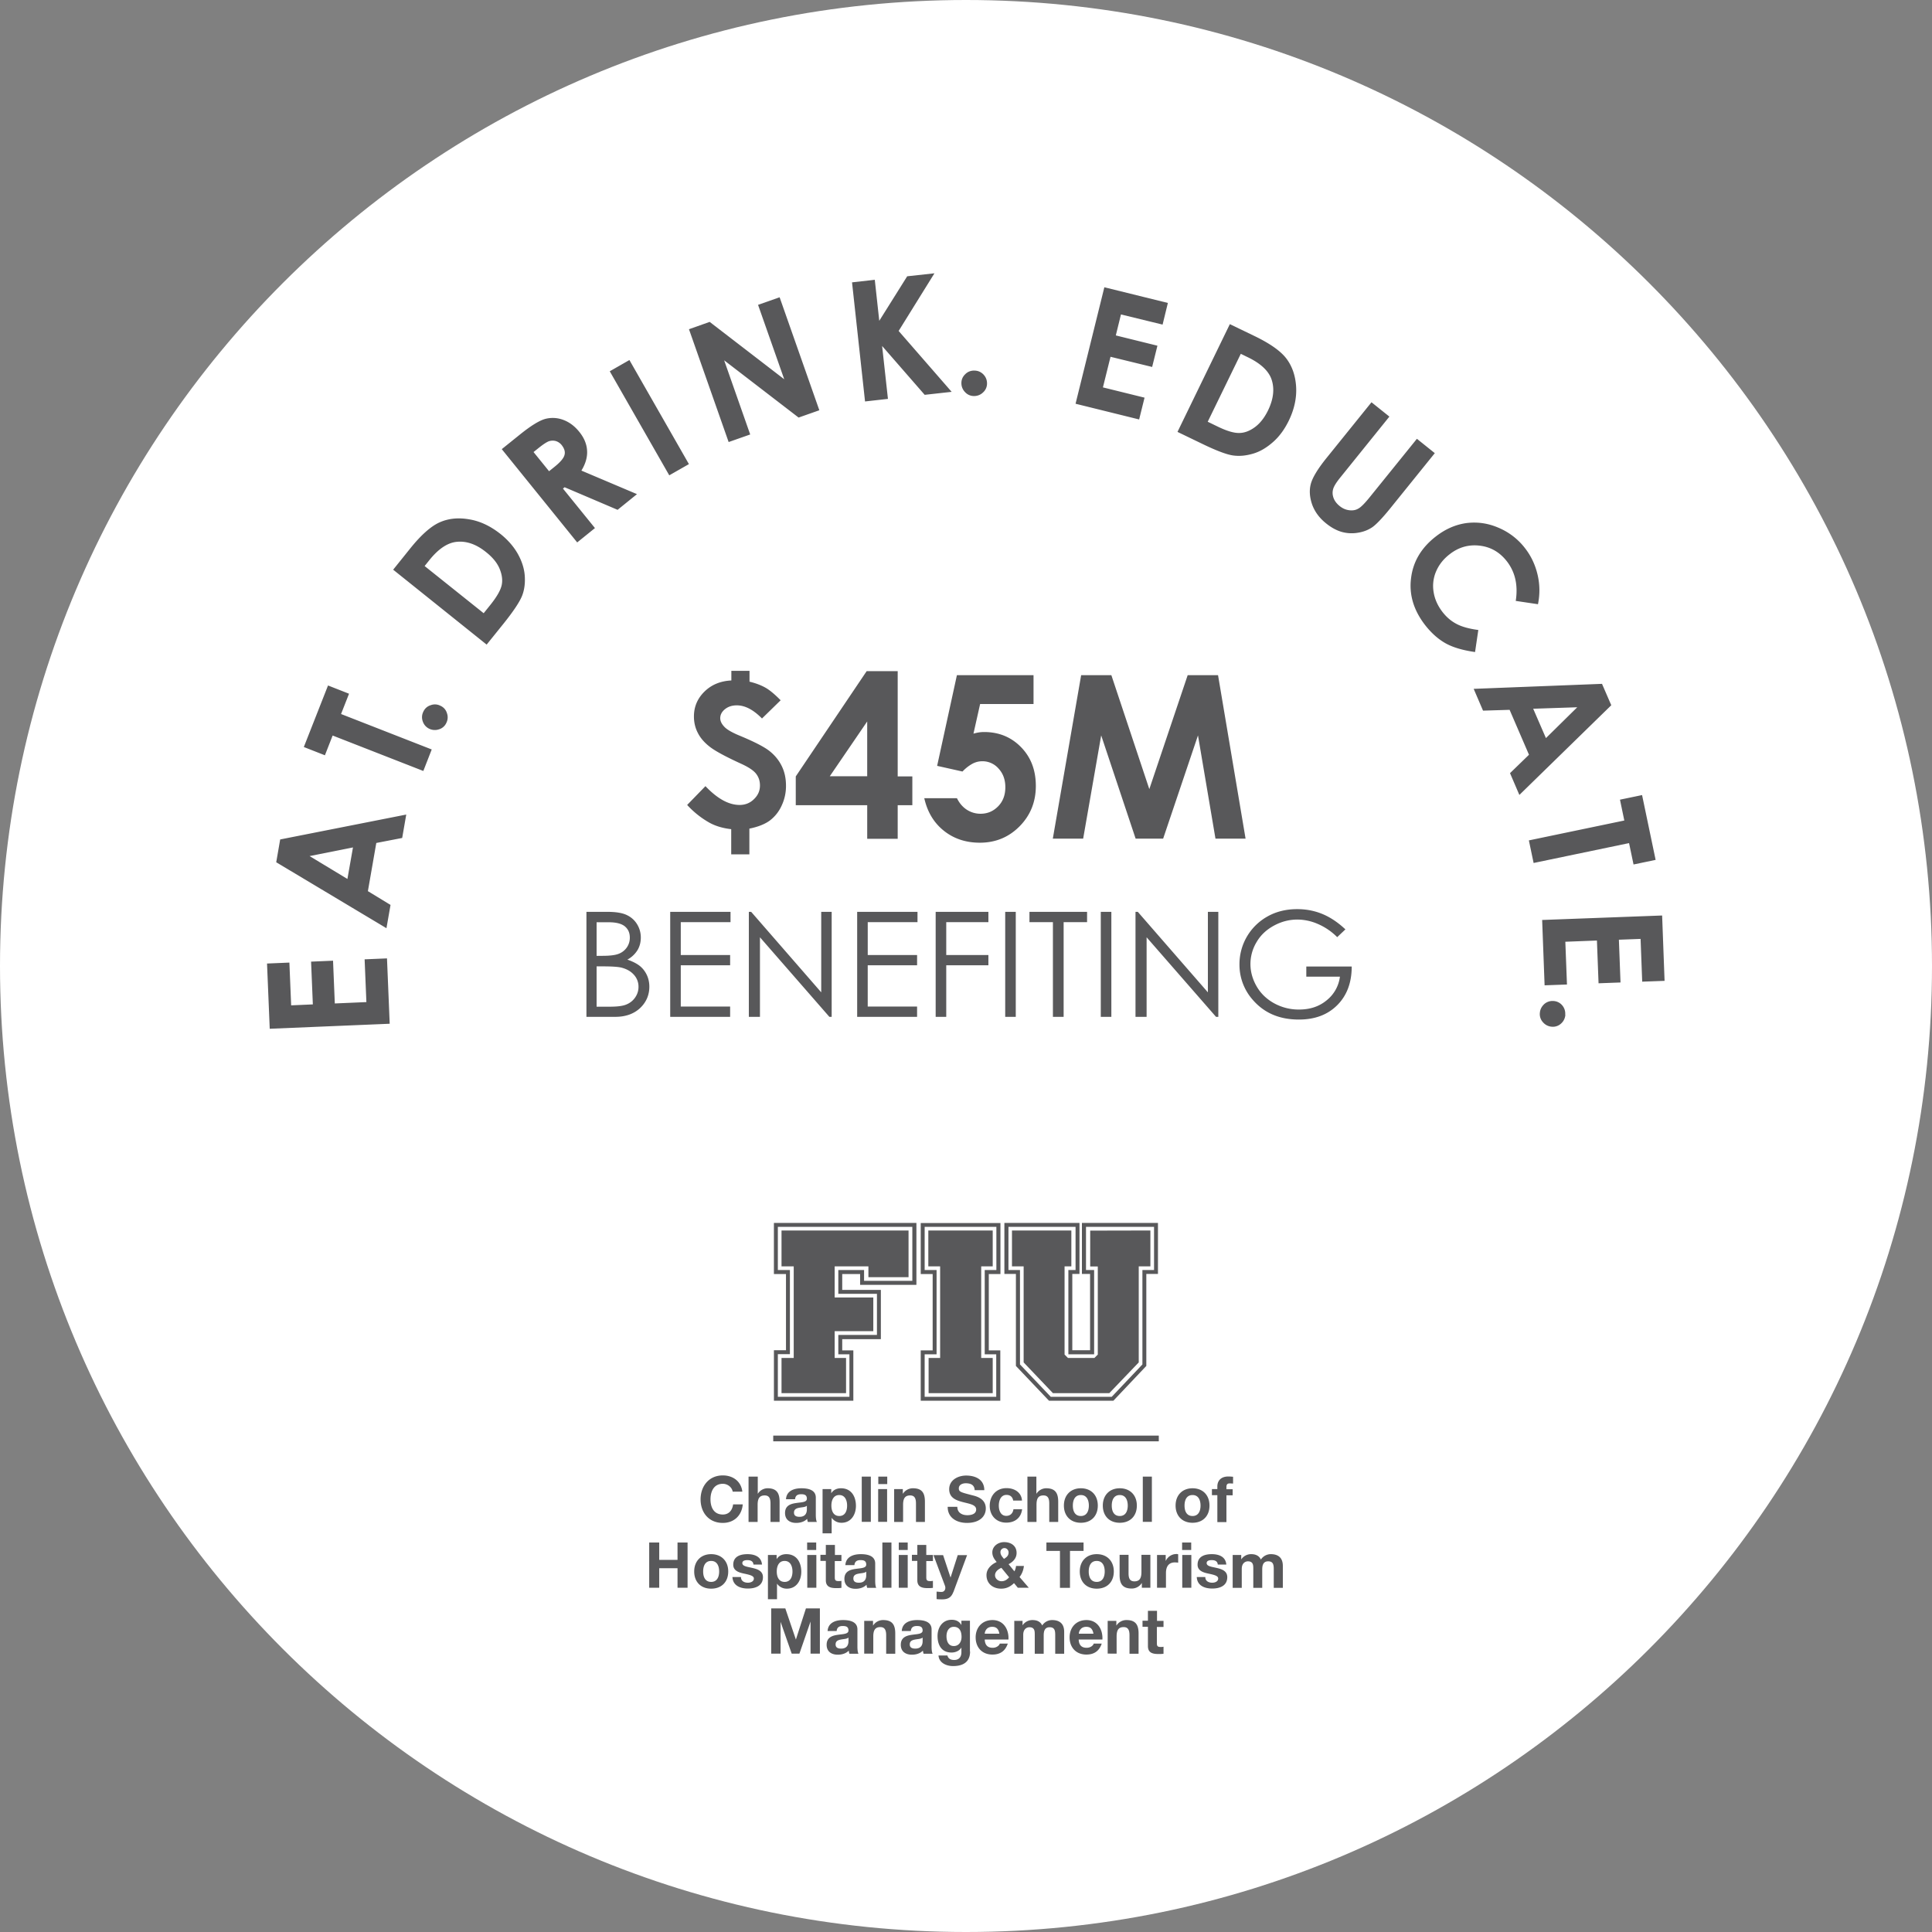
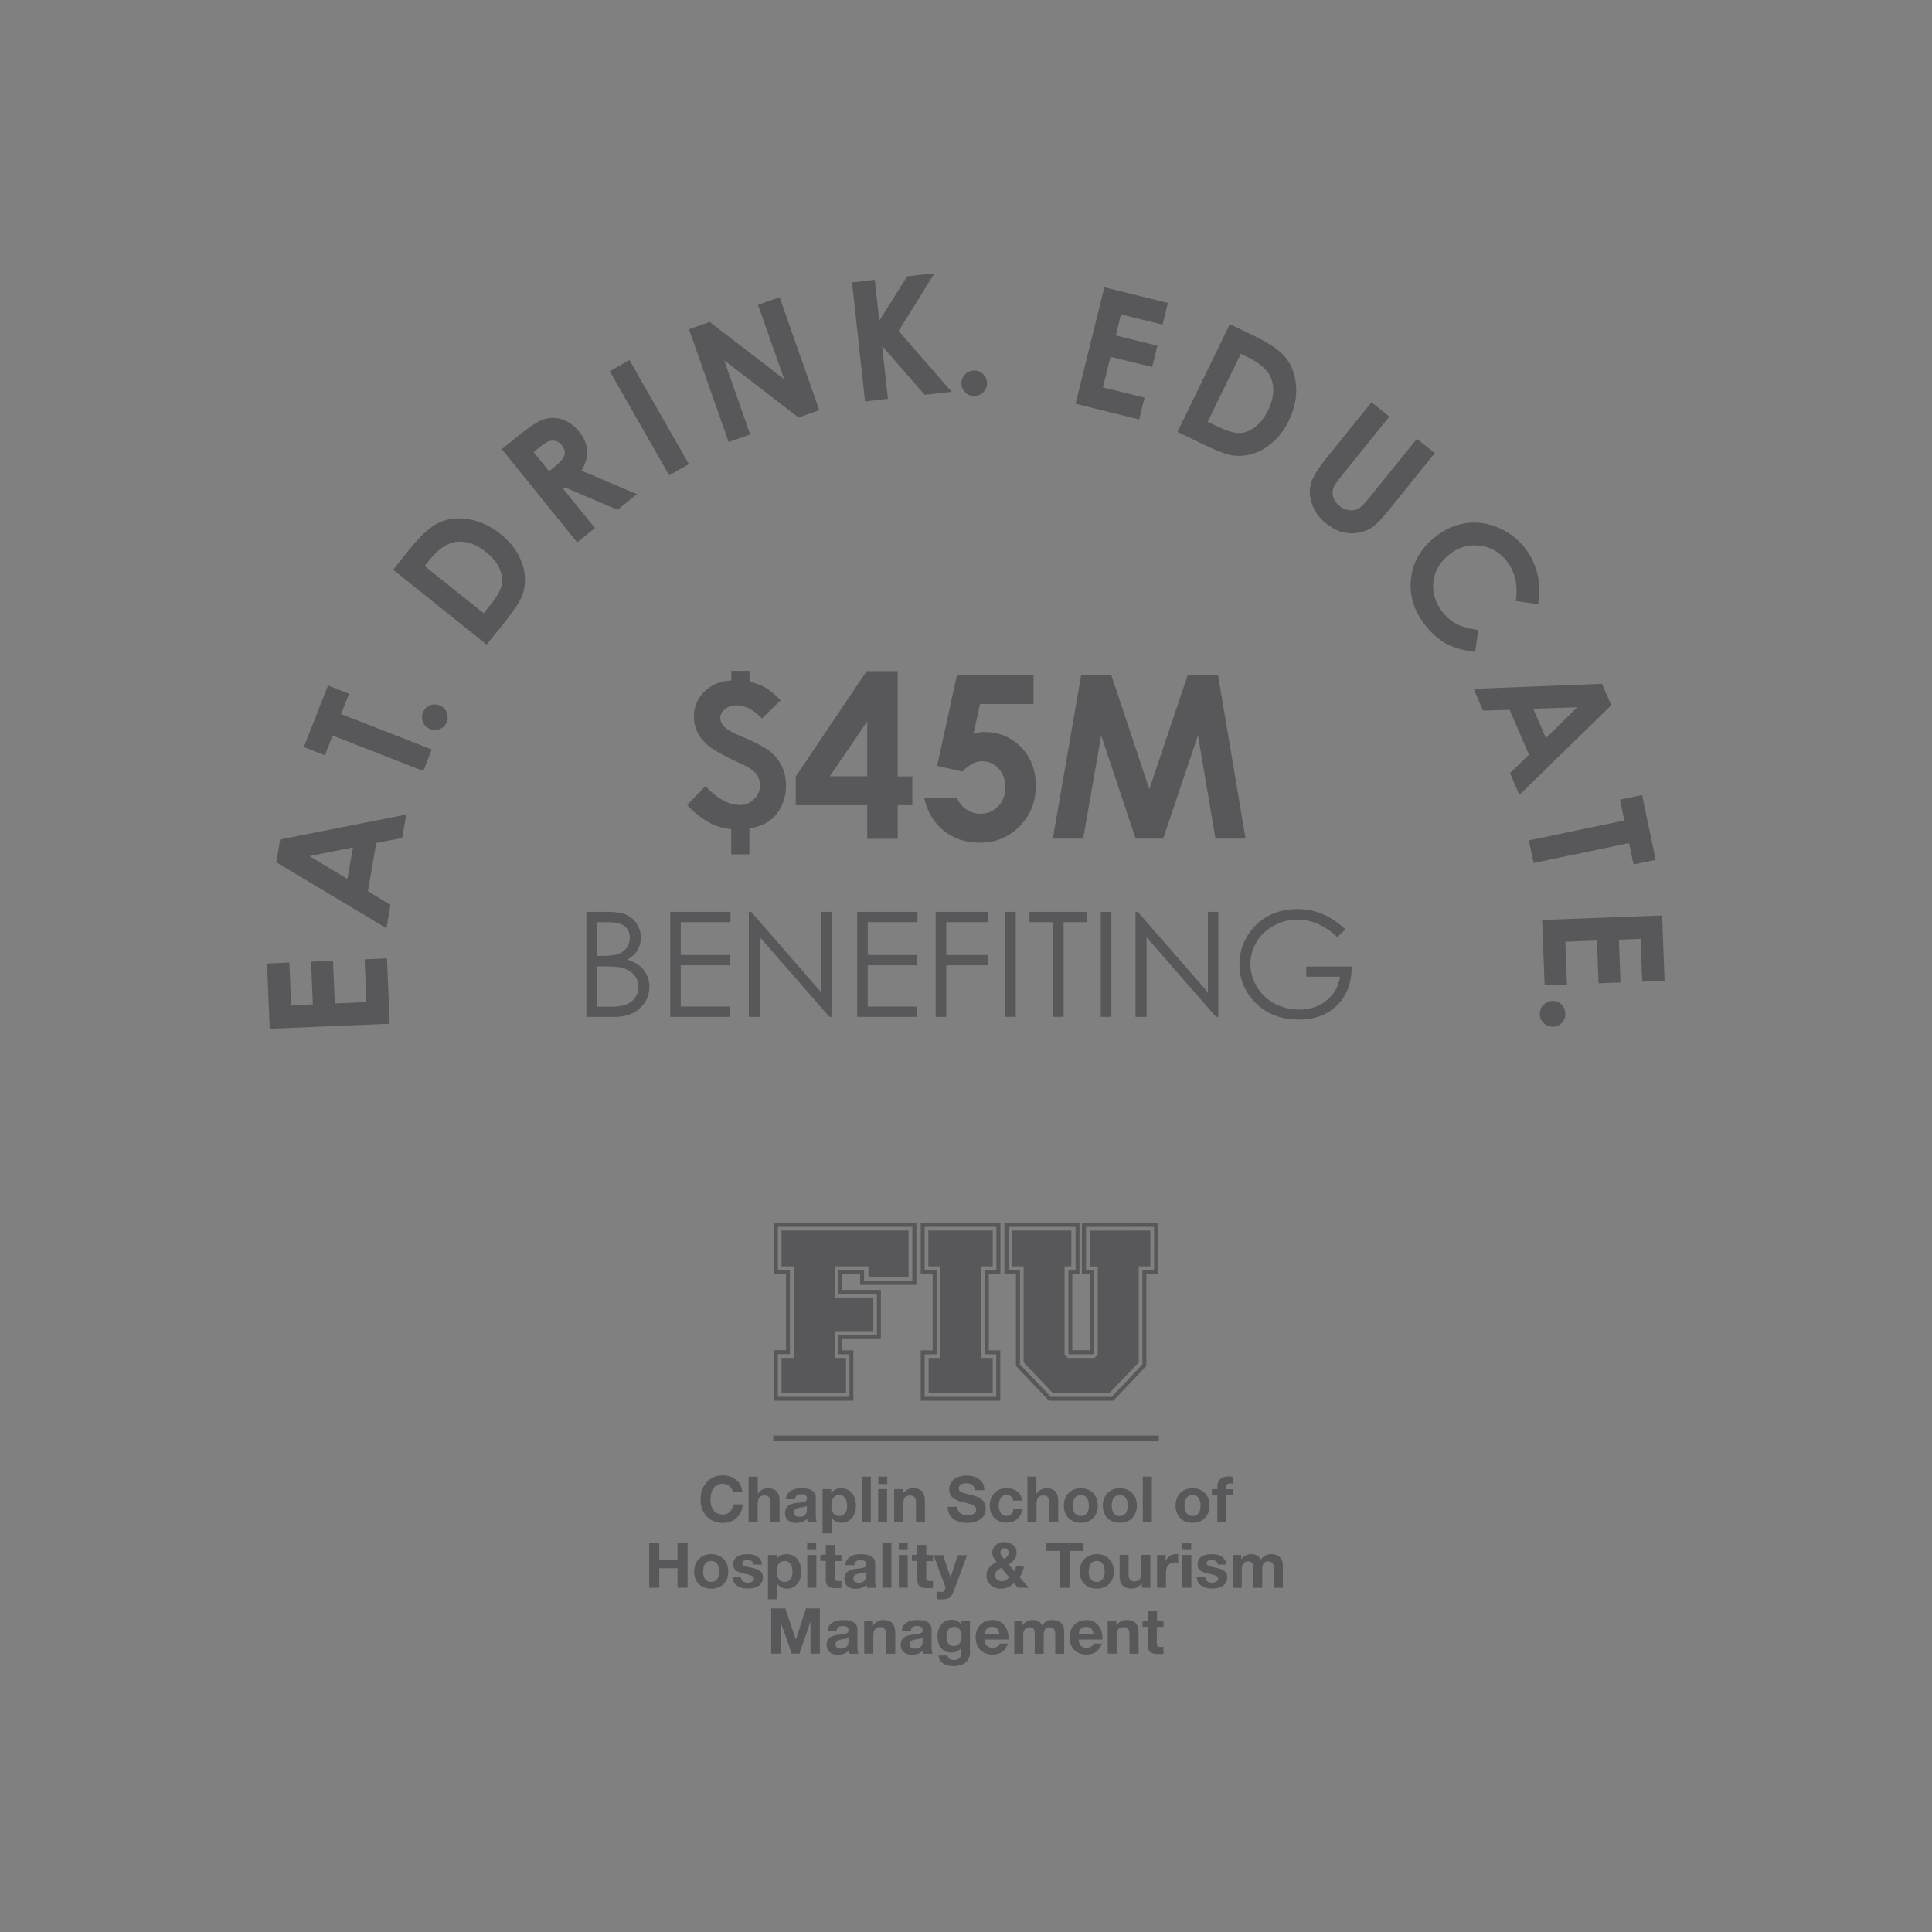
<svg xmlns="http://www.w3.org/2000/svg" width="150" height="150" viewBox="0 0 150 150" fill="none">
  <rect x="0" y="0" width="150" height="150" fill="#808080" stroke="none" />
-   <path d="M150 75c0 41.421-33.579 75-75 75S0 116.421 0 75 33.579 0 75 0s75 33.579 75 75z" fill="#fff" />
  <path d="M20.942 79.882l-.21-5.074 1.736-.073.137 3.32 1.684-.074-.137-3.32 1.705-.073.137 3.32 2.452-.106-.137-3.32 1.737-.073.21 5.074-9.304.389-.01.01zm.505-12.942l.306-1.765 9.788-1.933-.316 1.817-2.01.389-.652 3.74 1.757 1.071-.316 1.807-8.567-5.126h.01zm2.59-.473l2.936 1.775.432-2.448-3.368.673zm-.453-8.457l1.884-4.79 1.631.64-.62 1.576 7.04 2.752-.652 1.67-7.041-2.752-.6 1.534-1.632-.64-.01.01zm9.283-2.752a.903.903 0 0 1 .568-.505.913.913 0 0 1 .758.042.902.902 0 0 1 .505.568.944.944 0 0 1-.042.756.902.902 0 0 1-.568.504.995.995 0 0 1-.758-.042.965.965 0 0 1-.505-.567.945.945 0 0 1 .042-.756zM30.52 44.237l1.316-1.638c.842-1.051 1.61-1.734 2.284-2.038.674-.305 1.442-.39 2.295-.242.852.136 1.673.525 2.463 1.155.558.452 1 .957 1.316 1.513.315.557.505 1.135.547 1.702.042.568-.021 1.103-.21 1.576-.19.473-.664 1.187-1.411 2.122l-1.337 1.66-7.262-5.82v.01zm2.443-.294l4.589 3.667.515-.641c.506-.63.8-1.145.885-1.544.084-.4.02-.83-.169-1.282-.19-.452-.547-.883-1.052-1.282-.769-.62-1.548-.882-2.316-.788-.695.084-1.39.557-2.073 1.408l-.38.473v-.01zm5.987-9.066l1.464-1.177c.8-.64 1.431-1.03 1.884-1.166a2.288 2.288 0 0 1 1.4.053c.474.168.895.472 1.263.924.39.473.59.966.62 1.47.032.505-.115 1.02-.441 1.556l4.315 1.828-1.505 1.218-4.115-1.754-.127.105L46.192 41l-1.379 1.114-5.852-7.238h-.01zm3.674 1.712l.432-.347c.442-.357.695-.65.768-.903.074-.252 0-.504-.21-.777a.939.939 0 0 0-.453-.316.935.935 0 0 0-.537.01c-.179.064-.452.242-.82.537l-.38.304 1.2 1.482v.01zm4.716-7.763l1.527-.873 4.62 8.08-1.526.871-4.62-8.079zm6.158-3.267l1.6-.568 5.789 4.455-2.032-5.778 1.674-.588 3.084 8.772-1.61.567-5.78-4.444 2.022 5.757-1.674.588-3.084-8.772.01.01zm12.642-3.636l1.778-.2.348 3.184 2.168-3.456 2.116-.232-2.78 4.476 4.116 4.727-2.094.232-3.305-3.793.452 4.108-1.778.2-1.01-9.246h-.011zm9.513 6.85c.274 0 .505.105.695.294.19.2.284.431.284.704a.923.923 0 0 1-.305.694.987.987 0 0 1-.705.283.926.926 0 0 1-.695-.304.983.983 0 0 1-.284-.704c0-.273.105-.505.305-.694a.939.939 0 0 1 .705-.273zm10.083-6.471l4.937 1.218-.41 1.681-3.232-.788-.4 1.629 3.231.798-.41 1.65-3.232-.789-.59 2.375 3.232.798-.42 1.692-4.937-1.22 2.231-9.023v-.021zm9.757 2.868l1.895.914c1.22.588 2.052 1.176 2.494 1.765.442.588.695 1.313.748 2.174.052.862-.137 1.755-.579 2.658-.316.64-.706 1.187-1.19 1.618-.484.43-.989.746-1.547.914-.558.168-1.084.22-1.59.147-.504-.074-1.304-.378-2.389-.904l-1.915-.924 4.063-8.362h.01zm.842 2.3l-2.568 5.274.737.357c.726.357 1.294.526 1.705.515.41 0 .82-.158 1.22-.452.4-.294.738-.725 1.022-1.302.431-.893.516-1.702.263-2.427-.232-.651-.853-1.23-1.842-1.702l-.537-.263zm10.147 3.762l1.389 1.113-3.778 4.686c-.327.399-.527.714-.59.945-.063.22-.052.452.032.683.084.231.242.441.463.62.242.2.495.305.768.336.263.032.506-.01.706-.136.21-.116.505-.42.894-.904l3.642-4.507 1.389 1.114-3.484 4.318c-.589.724-1.042 1.197-1.347 1.418-.316.22-.684.368-1.126.441a2.877 2.877 0 0 1-1.274-.063c-.4-.115-.81-.336-1.21-.662-.526-.42-.884-.914-1.084-1.47-.19-.557-.232-1.083-.105-1.576.126-.494.536-1.177 1.231-2.038l3.484-4.318zm12.894 15.674l-1.695-.252c.19-1.209-.042-2.238-.684-3.068-.547-.704-1.242-1.114-2.095-1.219-.852-.105-1.631.105-2.336.652-.495.378-.842.82-1.063 1.334a2.85 2.85 0 0 0-.2 1.597c.084.556.316 1.071.684 1.554.316.41.674.715 1.095.936.41.22.978.378 1.694.472l-.253 1.713c-.947-.137-1.715-.358-2.294-.683-.579-.326-1.105-.799-1.589-1.418-.884-1.145-1.253-2.364-1.084-3.646.157-1.292.81-2.374 1.947-3.246.737-.567 1.515-.904 2.347-1.02.831-.104 1.652 0 2.484.358a5.065 5.065 0 0 1 2.073 1.597c.474.61.79 1.292.969 2.048.179.757.189 1.524.031 2.301l-.031-.01zm5.008 6.198l.715 1.65-7.136 6.965-.726-1.692 1.473-1.429-1.505-3.487-2.063.063-.726-1.692 9.978-.389-.01.011zm-1.916 1.807l-3.431.115.989 2.28 2.442-2.406v.011zm5.022 6.818l1.052 5.032-1.715.357-.348-1.66-7.41 1.544-.368-1.754 7.41-1.544-.337-1.618 1.716-.357zm1.557 9.35l.19 5.074-1.737.063-.126-3.32-1.684.063.126 3.32-1.705.063-.126-3.32-2.453.095.127 3.32-1.737.063-.19-5.074 9.315-.347zm-7.514 7.711a.993.993 0 0 1-.337.683.933.933 0 0 1-.715.241.99.99 0 0 1-.685-.346.93.93 0 0 1-.242-.725c.021-.273.137-.494.337-.683a.973.973 0 0 1 .726-.242.952.952 0 0 1 .674.336c.168.2.253.452.232.725l.01.01zm-60.93-24.415l-1.442 1.408c-.663-.672-1.306-1.019-1.958-1.019-.379 0-.684.105-.926.305s-.358.43-.358.693c0 .22.105.441.316.662.2.22.62.462 1.242.714 1.105.462 1.863.851 2.273 1.177.41.326.726.714.947 1.166.221.452.327.956.327 1.523a3.55 3.55 0 0 1-.348 1.566 2.987 2.987 0 0 1-.905 1.134c-.368.273-.905.494-1.59.63v1.997h-1.41v-1.955c-.652-.073-1.21-.241-1.673-.493a6.954 6.954 0 0 1-1.747-1.387l1.42-1.46c.916.966 1.8 1.46 2.653 1.46.431 0 .81-.147 1.116-.452.315-.304.463-.651.463-1.06 0-.347-.095-.642-.295-.904-.2-.263-.6-.526-1.179-.788-1.19-.546-1.99-.977-2.41-1.303-.421-.325-.737-.683-.937-1.082-.21-.4-.305-.83-.305-1.282 0-.756.274-1.397.82-1.933.548-.535 1.243-.819 2.085-.861v-.746h1.41v.84c.484.116.895.274 1.232.463.337.189.737.525 1.19.987h-.011zm6.684-2.269h2.41v8.173h1.137v2.238h-1.137v2.605H67.33v-2.605h-5.547V60.28l5.505-8.173zm.042 8.163v-4.255l-2.905 4.255h2.905zm6.957-7.848h5.957v2.238h-4.147l-.516 2.3c.148-.041.284-.073.421-.094a2.67 2.67 0 0 1 .4-.031c1.147 0 2.105.388 2.874 1.176.768.788 1.147 1.786 1.147 3.015 0 1.23-.421 2.28-1.263 3.131-.842.851-1.874 1.271-3.084 1.271-1.084 0-2.01-.305-2.79-.924-.778-.62-1.283-1.46-1.525-2.532h2.536c.2.4.453.693.779.903.316.2.674.305 1.052.305.537 0 .99-.19 1.369-.578.379-.389.558-.882.558-1.481 0-.599-.18-1.072-.527-1.45a1.652 1.652 0 0 0-1.263-.567c-.263 0-.526.063-.778.2a3.153 3.153 0 0 0-.758.598l-1.969-.44 1.537-7.05-.01.01zm9.642 0h2.358l2.947 8.846 2.978-8.846h2.358l2.137 12.691h-2.337l-1.358-8.016-2.705 8.016H88.17l-2.674-8.016-1.4 8.016H81.74l2.2-12.69h-.011zM45.52 70.795h1.611c.653 0 1.147.074 1.495.231.347.158.62.389.82.704.2.315.306.672.306 1.061 0 .357-.084.694-.263.988a2.078 2.078 0 0 1-.78.725c.422.147.748.315.98.504.231.189.41.43.537.704.126.273.189.578.189.893 0 .651-.242 1.208-.716 1.66-.484.451-1.126.682-1.926.682h-2.242v-8.152h-.01zm.8.799v2.616h.464c.568 0 .99-.053 1.252-.158a1.35 1.35 0 0 0 .632-.494c.158-.231.231-.483.231-.756 0-.379-.126-.662-.39-.883-.262-.21-.673-.315-1.252-.315h-.947l.01-.01zm0 3.435v3.13h1.011c.6 0 1.032-.052 1.316-.178a1.49 1.49 0 0 0 .673-.546c.169-.252.253-.515.253-.81a1.36 1.36 0 0 0-.358-.945c-.242-.273-.568-.452-.979-.557-.273-.063-.758-.094-1.452-.094h-.463zm5.715-4.234h4.683v.799h-3.863v2.552h3.832v.799h-3.832v3.204h3.832v.798h-4.652v-8.152zm6.105 8.152v-8.152h.18l5.44 6.25v-6.25h.811v8.152h-.179l-5.389-6.177v6.177h-.863zm8.41-8.152h4.684v.799h-3.863v2.552h3.832v.799H67.37v3.204h3.832v.798H66.55v-8.152zm6.095 0h4.094v.799h-3.273v2.552h3.273v.799h-3.273v4.002h-.821v-8.152zm5.399 0h.82v8.152h-.82v-8.152zm1.883.799v-.799H84.4v.799h-1.82v7.353h-.832v-7.353h-1.821zm5.538-.799h.82v8.152h-.82v-8.152zm2.695 8.152v-8.152h.178l5.442 6.25v-6.25h.81v8.152h-.178l-5.39-6.177v6.177h-.863zm16.292-6.786l-.632.599a4.79 4.79 0 0 0-1.494-1.02 4.026 4.026 0 0 0-1.59-.346c-.642 0-1.252.158-1.831.473-.579.315-1.031.735-1.347 1.281a3.3 3.3 0 0 0-.474 1.702c0 .6.168 1.198.495 1.755.326.557.79.987 1.368 1.302a3.942 3.942 0 0 0 1.916.473c.842 0 1.547-.23 2.136-.714a2.787 2.787 0 0 0 1.032-1.839h-2.61v-.787h3.526c0 1.26-.379 2.258-1.127 3.004-.747.746-1.736 1.114-2.978 1.114-1.516 0-2.705-.515-3.59-1.545a4.102 4.102 0 0 1-1.02-2.742 4.234 4.234 0 0 1 2.179-3.719c.673-.378 1.441-.567 2.304-.567.695 0 1.348.126 1.958.378.611.253 1.21.652 1.789 1.198h-.01zm-44.418 39.301h29.934v.441H60.034v-.441zm.643-13.142h.947v7.112h-.947v2.731h5.01v-2.731h-.884v-2.081h3v-2.615h-3v-2.417h2.62v.84h3.116v-3.624h-9.862v2.784zm16.397-2.785h-5v2.784h.917v7.113h-.895v2.731h4.978v-2.731h-.894v-7.113h.894v-2.784zm7.568 2.795h.59v6.839l-.263.263h-2.053l-.263-.263v-6.85h.526v-2.784h-4.61v2.784h.906v7.459l2.273 2.385h4.379l2.284-2.385v-7.459h.905v-2.784l-4.674.01v2.785z" fill="#58585A" />
  <path d="M66.265 108.751h-6.178v-3.919h.936v-5.914h-.937v-3.971H71.15v4.811h-4.37v-.84h-1.39v1.229h3v3.824h-3v.872h.863v3.918l.01-.01zm-5.873-.305h5.557v-3.298h-.863v-1.503h3v-3.193h-3v-1.85h2v.841h3.747v-4.192H60.392v3.352h.936v6.534h-.936v3.309zm17.271.305h-6.178v-3.908h.926v-5.925h-.926v-3.96h6.189v3.96h-.905v5.925h.894v3.908zm-5.873-.305h5.557v-3.298h-.894v-6.545h.905v-3.351H71.79v3.35h.926v6.546h-.926v3.298zm14.663.305h-5.01l-2.568-2.7v-7.144h-.895v-3.96h5.831v3.96h-.558v5.925h1.38v-5.925H84v-3.96h5.904v3.96H89v7.144l-2.557 2.7h.01zm-4.873-.305h4.736l2.38-2.511v-7.332h.904V95.25h-5.283v3.352h.631v6.545h-2v-6.545h.558V95.25h-5.21v3.352h.895v7.332l2.389 2.511zm-24.692 7.376c-.053-.347-.39-.62-.769-.62-.694 0-.957.588-.957 1.208s.263 1.177.957 1.177c.474 0 .737-.326.8-.788h.748c-.074.872-.684 1.439-1.548 1.439-1.094 0-1.726-.809-1.726-1.828 0-1.019.642-1.86 1.726-1.86.78 0 1.421.452 1.516 1.261h-.747v.011zm1.239-1.177h.706v1.323h.01a.902.902 0 0 1 .747-.42c.748 0 .937.42.937 1.051v1.565h-.705v-1.439c0-.42-.126-.62-.453-.62-.379 0-.547.21-.547.725v1.334h-.705v-3.509l.01-.01zm2.897 1.754c.042-.651.62-.85 1.2-.85.505 0 1.115.115 1.115.724v1.324c0 .231.021.462.084.567h-.705a1.61 1.61 0 0 1-.052-.241c-.221.231-.548.315-.853.315-.484 0-.863-.242-.863-.767 0-.578.432-.714.863-.777.432-.063.832-.053.832-.337 0-.304-.21-.346-.453-.346-.263 0-.442.105-.463.388h-.705zm1.61.515c-.116.105-.368.105-.579.147-.22.042-.41.116-.41.379 0 .262.2.325.431.325.548 0 .569-.431.569-.588v-.263h-.01zm1.904-1.302v.325c.168-.273.442-.388.758-.388.8 0 1.158.64 1.158 1.365 0 .683-.38 1.313-1.116 1.313a.915.915 0 0 1-.768-.388v1.208h-.706v-3.435h.674zm1.231 1.281c0-.399-.157-.819-.61-.819-.453 0-.61.41-.61.819 0 .41.157.809.61.809.453 0 .61-.389.61-.809zm1.137-2.248h.706v3.509h-.706v-3.509zm1.979.577h-.694v-.577h.694v.577zm-.705.389h.695v2.543h-.695v-2.543zm1.251.001h.664v.357h.01a.912.912 0 0 1 .779-.42c.747 0 .926.42.926 1.05v1.565h-.694v-1.439c0-.42-.127-.62-.453-.62-.379 0-.547.21-.547.725v1.334h-.695v-2.542l.01-.01zm4.895 1.375c0 .463.369.652.78.652.273 0 .683-.074.683-.441 0-.379-.526-.442-1.042-.578-.526-.137-1.052-.336-1.052-.998 0-.715.684-1.061 1.316-1.061.736 0 1.41.315 1.41 1.134h-.747c-.021-.42-.327-.535-.695-.535-.242 0-.537.105-.537.399 0 .273.169.304 1.053.536.252.063 1.042.231 1.042 1.019 0 .64-.506 1.124-1.463 1.124-.78 0-1.505-.389-1.495-1.251h.747zm4.336-.483c-.042-.283-.231-.441-.515-.441-.453 0-.6.452-.6.83 0 .378.147.798.579.798.326 0 .515-.21.558-.514h.673c-.084.672-.558 1.04-1.231 1.04-.769 0-1.284-.547-1.284-1.303 0-.756.473-1.376 1.305-1.376.6 0 1.158.315 1.2.966h-.684zm1.097-1.859h.705v1.323h.01a.902.902 0 0 1 .748-.42c.747 0 .937.42.937 1.051v1.565h-.695v-1.439c0-.42-.126-.62-.453-.62-.379 0-.537.21-.537.725v1.334h-.705v-3.509l-.01-.01zm4.158.904c.8 0 1.316.535 1.316 1.344s-.516 1.334-1.316 1.334-1.316-.535-1.316-1.334c0-.798.516-1.344 1.316-1.344zm0 2.153c.474 0 .621-.41.621-.809 0-.399-.147-.819-.621-.819s-.621.41-.621.819c0 .41.147.809.621.809zm3.021-2.153c.8 0 1.326.535 1.326 1.344s-.516 1.334-1.326 1.334-1.316-.535-1.316-1.334c0-.798.516-1.344 1.316-1.344zm0 2.153c.473 0 .62-.41.62-.809 0-.399-.147-.819-.62-.819-.474 0-.621.41-.621.819 0 .41.147.809.62.809zm1.788-3.057h.705v3.509h-.705v-3.509zm3.862.904c.8 0 1.316.535 1.316 1.344s-.516 1.334-1.316 1.334-1.316-.535-1.316-1.334c0-.798.516-1.344 1.316-1.344zm0 2.153c.474 0 .621-.41.621-.809 0-.399-.147-.819-.621-.819s-.621.41-.621.819c0 .41.147.809.621.809zm1.926-1.618h-.421v-.473h.421v-.199c0-.452.284-.778.853-.778.126 0 .252.011.368.021v.526c-.084 0-.168-.011-.253-.011-.19 0-.263.074-.263.294v.158h.484v.473h-.484v2.08h-.705v-2.091zm-44.111 3.677h.779v1.345h1.42v-1.345h.78v3.509h-.78v-1.513h-1.42v1.513h-.779v-3.509zm4.81.903c.8 0 1.326.536 1.326 1.345 0 .809-.515 1.334-1.326 1.334-.81 0-1.316-.535-1.316-1.334 0-.798.516-1.345 1.316-1.345zm0 2.154c.474 0 .621-.41.621-.809 0-.399-.147-.819-.62-.819-.474 0-.622.409-.622.819s.148.809.621.809zm2.317-.368c0 .305.262.431.536.431.2 0 .463-.084.463-.326 0-.21-.295-.283-.79-.388-.4-.084-.81-.231-.81-.683 0-.651.558-.82 1.105-.82.548 0 1.074.19 1.127.809h-.663c-.022-.273-.232-.346-.474-.346-.158 0-.39.031-.39.231 0 .252.39.284.79.378.41.095.81.242.81.714 0 .673-.579.883-1.168.883-.59 0-1.168-.221-1.2-.893h.663v.01zm2.766-1.722v.325c.168-.273.442-.389.758-.389.8 0 1.157.641 1.157 1.366 0 .683-.378 1.313-1.115 1.313a.915.915 0 0 1-.769-.388v1.208h-.705v-3.435h.674zm1.231 1.281c0-.399-.158-.819-.61-.819-.453 0-.61.409-.61.819s.157.809.61.809c.452 0 .61-.389.61-.809zm1.843-1.67h-.705v-.578h.705v.578zm-.694.388h.705v2.543h-.705v-2.543zm2.136.001h.516v.472h-.516v1.261c0 .231.064.294.295.294.074 0 .147 0 .221-.021v.546a2.555 2.555 0 0 1-.41.021c-.432 0-.8-.094-.8-.609v-1.502h-.421v-.473h.42v-.767h.706v.767l-.01.011zm.821.787c.042-.651.621-.851 1.2-.851.505 0 1.116.116 1.116.725v1.324c0 .231.02.462.084.567h-.705a1.61 1.61 0 0 1-.053-.241c-.221.231-.547.315-.853.315-.484 0-.863-.242-.863-.767 0-.578.432-.714.864-.777.431-.063.831-.053.831-.337 0-.304-.21-.346-.453-.346-.263 0-.442.105-.463.388h-.705zm1.61.515c-.115.105-.368.105-.578.147-.222.042-.41.116-.41.378 0 .263.2.326.43.326.548 0 .569-.431.569-.588v-.263h-.01zm1.263-2.269h.705v3.509h-.705v-3.509zm1.968.578h-.694v-.578h.694v.578zm-.694.388h.694v2.543h-.694v-2.543zm2.136.001h.516v.472h-.516v1.261c0 .231.063.294.295.294.073 0 .147 0 .22-.021v.546a2.555 2.555 0 0 1-.41.021c-.431 0-.8-.094-.8-.609v-1.502h-.42v-.473h.42v-.767h.695v.778zm2.104 2.868c-.157.409-.389.578-.873.578-.147 0-.284 0-.431-.021v-.578c.136 0 .273.031.41.021.242-.021.316-.273.242-.473l-.894-2.385h.747l.579 1.744.558-1.744h.726l-1.063 2.868v-.01zm4.696-.673c-.284.273-.59.42-.99.42-.63 0-1.136-.388-1.136-1.05 0-.494.38-.83.79-1.019-.19-.231-.337-.441-.337-.746 0-.483.452-.799.915-.799.537 0 .969.284.969.841 0 .41-.274.693-.621.872l.452.557a1.14 1.14 0 0 0 .127-.421h.61c-.031.316-.147.62-.337.862l.716.83h-.852l-.285-.347h-.02zm-.968-1.197c-.242.105-.495.294-.495.577 0 .252.232.463.505.463.253 0 .432-.127.59-.305l-.6-.735zm.242-1.534a.31.31 0 0 0-.316.315c0 .22.148.368.274.525.2-.126.358-.241.358-.504 0-.179-.148-.336-.316-.336zm4.304.22h-1.052v-.651h2.884v.651h-1.053v2.868h-.779v-2.868zm2.855.252c.8 0 1.326.536 1.326 1.345 0 .809-.516 1.334-1.326 1.334s-1.316-.535-1.316-1.334c0-.798.516-1.345 1.316-1.345zm0 2.154c.474 0 .62-.41.62-.809 0-.399-.146-.819-.62-.819s-.621.409-.621.819.147.809.621.809zm4.166.452h-.663v-.357h-.01a.913.913 0 0 1-.78.42c-.746 0-.936-.42-.936-1.05v-1.566h.695v1.44c0 .42.126.619.452.619.38 0 .548-.21.548-.725v-1.334h.694v2.553zm1.189-2.542v.472a.911.911 0 0 1 .81-.546.41.41 0 0 1 .159.021v.651a1.827 1.827 0 0 0-.253-.021c-.516 0-.695.368-.695.82v1.145h-.694v-2.542h.673zm1.98-.389h-.706v-.578h.706v.578zm-.695.388h.705v2.543h-.705v-2.543zm1.79 1.723c0 .305.263.431.537.431.2 0 .463-.084.463-.326 0-.21-.295-.283-.79-.388-.4-.084-.81-.231-.81-.683 0-.651.558-.82 1.105-.82.547 0 1.074.19 1.126.809h-.663c-.02-.273-.231-.346-.473-.346-.158 0-.39.031-.39.231 0 .252.39.284.79.378.41.095.81.242.81.714 0 .673-.579.883-1.168.883-.59 0-1.169-.221-1.2-.893h.663v.01zm2.126-1.722h.663v.346a.916.916 0 0 1 .779-.41c.326 0 .61.116.747.421a.92.92 0 0 1 .768-.421c.548 0 .937.253.937.914v1.702h-.705v-1.439c0-.336-.032-.62-.432-.62s-.463.326-.463.641v1.418h-.694v-1.428c0-.295.02-.631-.422-.631-.136 0-.473.084-.473.589v1.47h-.705v-2.552zm-34.734 4.149l.821 2.417.779-2.417h1.084v3.509h-.726v-2.49l-.863 2.49h-.6l-.863-2.469v2.469h-.727v-3.509h1.095zm3.283 1.755c.042-.652.62-.851 1.2-.851.505 0 1.115.115 1.115.725v1.323c0 .231.021.463.084.568h-.705a1.652 1.652 0 0 1-.052-.242c-.221.231-.548.315-.853.315-.484 0-.863-.241-.863-.767 0-.578.431-.714.863-.777.432-.063.832-.053.832-.336 0-.305-.21-.347-.453-.347-.263 0-.442.105-.463.389h-.705zm1.61.515c-.116.105-.368.105-.579.147-.22.042-.41.115-.41.378 0 .262.2.325.431.325.547 0 .569-.43.569-.588v-.262h-.011zm1.917-1.303v.357h.01a.913.913 0 0 1 .78-.42c.747 0 .936.42.936 1.05v1.566h-.705v-1.44c0-.42-.126-.63-.452-.63-.38 0-.548.21-.548.725v1.334h-.705v-2.542h.684zm2.23.788c.042-.652.621-.851 1.2-.851.505 0 1.116.115 1.116.725v1.323c0 .231.02.463.084.568h-.705a1.652 1.652 0 0 1-.053-.242c-.22.231-.547.315-.853.315-.484 0-.862-.241-.862-.767 0-.578.431-.714.862-.777.432-.063.832-.053.832-.336 0-.305-.21-.347-.453-.347-.263 0-.442.105-.463.389h-.705zm1.61.515c-.115.105-.368.105-.578.147-.221.042-.41.115-.41.378 0 .262.2.325.43.325.548 0 .569-.43.569-.588v-.262h-.01zm3.695 1.082c0 .42-.147 1.124-1.326 1.124-.505 0-1.084-.242-1.126-.82h.694c.063.263.274.347.527.347.389 0 .568-.263.557-.63v-.337c-.157.263-.463.389-.768.389-.768 0-1.084-.578-1.084-1.282 0-.661.379-1.26 1.095-1.26.336 0 .589.115.757.409v-.336h.663v2.385l.011.011zm-.663-1.146c0-.409-.147-.777-.6-.777-.39 0-.568.347-.568.725s.136.767.568.767c.4 0 .6-.336.6-.704v-.011zm1.801.211c.021.441.232.64.62.64.285 0 .506-.168.548-.325h.621c-.2.599-.62.851-1.19.851-.8 0-1.304-.547-1.304-1.335 0-.787.526-1.344 1.305-1.344.863 0 1.284.725 1.242 1.513h-1.842zm1.137-.452c-.063-.357-.221-.536-.558-.536-.442 0-.569.347-.58.536h1.138zm1.136-.998h.663v.346a.915.915 0 0 1 .78-.409c.325 0 .61.115.746.42a.918.918 0 0 1 .769-.42c.547 0 .937.252.937.914v1.702h-.695v-1.44c0-.336-.032-.619-.432-.619s-.463.325-.463.64v1.419h-.694v-1.429c0-.294.02-.63-.421-.63-.137 0-.474.084-.474.588v1.471h-.695v-2.543l-.02-.01zm5.021 1.45c.021.441.232.64.621.64.284 0 .505-.168.547-.325h.621c-.2.599-.62.851-1.189.851-.8 0-1.305-.547-1.305-1.335 0-.787.526-1.344 1.305-1.344.863 0 1.284.725 1.242 1.513h-1.842zm1.147-.452c-.063-.357-.22-.536-.557-.536-.442 0-.569.347-.58.536h1.137zm1.778-.998v.357h.01a.913.913 0 0 1 .78-.42c.747 0 .936.42.936 1.05v1.566h-.705v-1.44c0-.42-.126-.63-.453-.63-.379 0-.547.21-.547.725v1.334H86v-2.542h.674zm3.147-.001h.515v.473h-.516v1.261c0 .231.063.294.295.294.074 0 .147 0 .221-.021v.546c-.116.021-.274.021-.41.021-.432 0-.8-.094-.8-.609v-1.502h-.421v-.473h.42v-.767h.706v.767l-.01.01z" fill="#58585A" />
</svg>